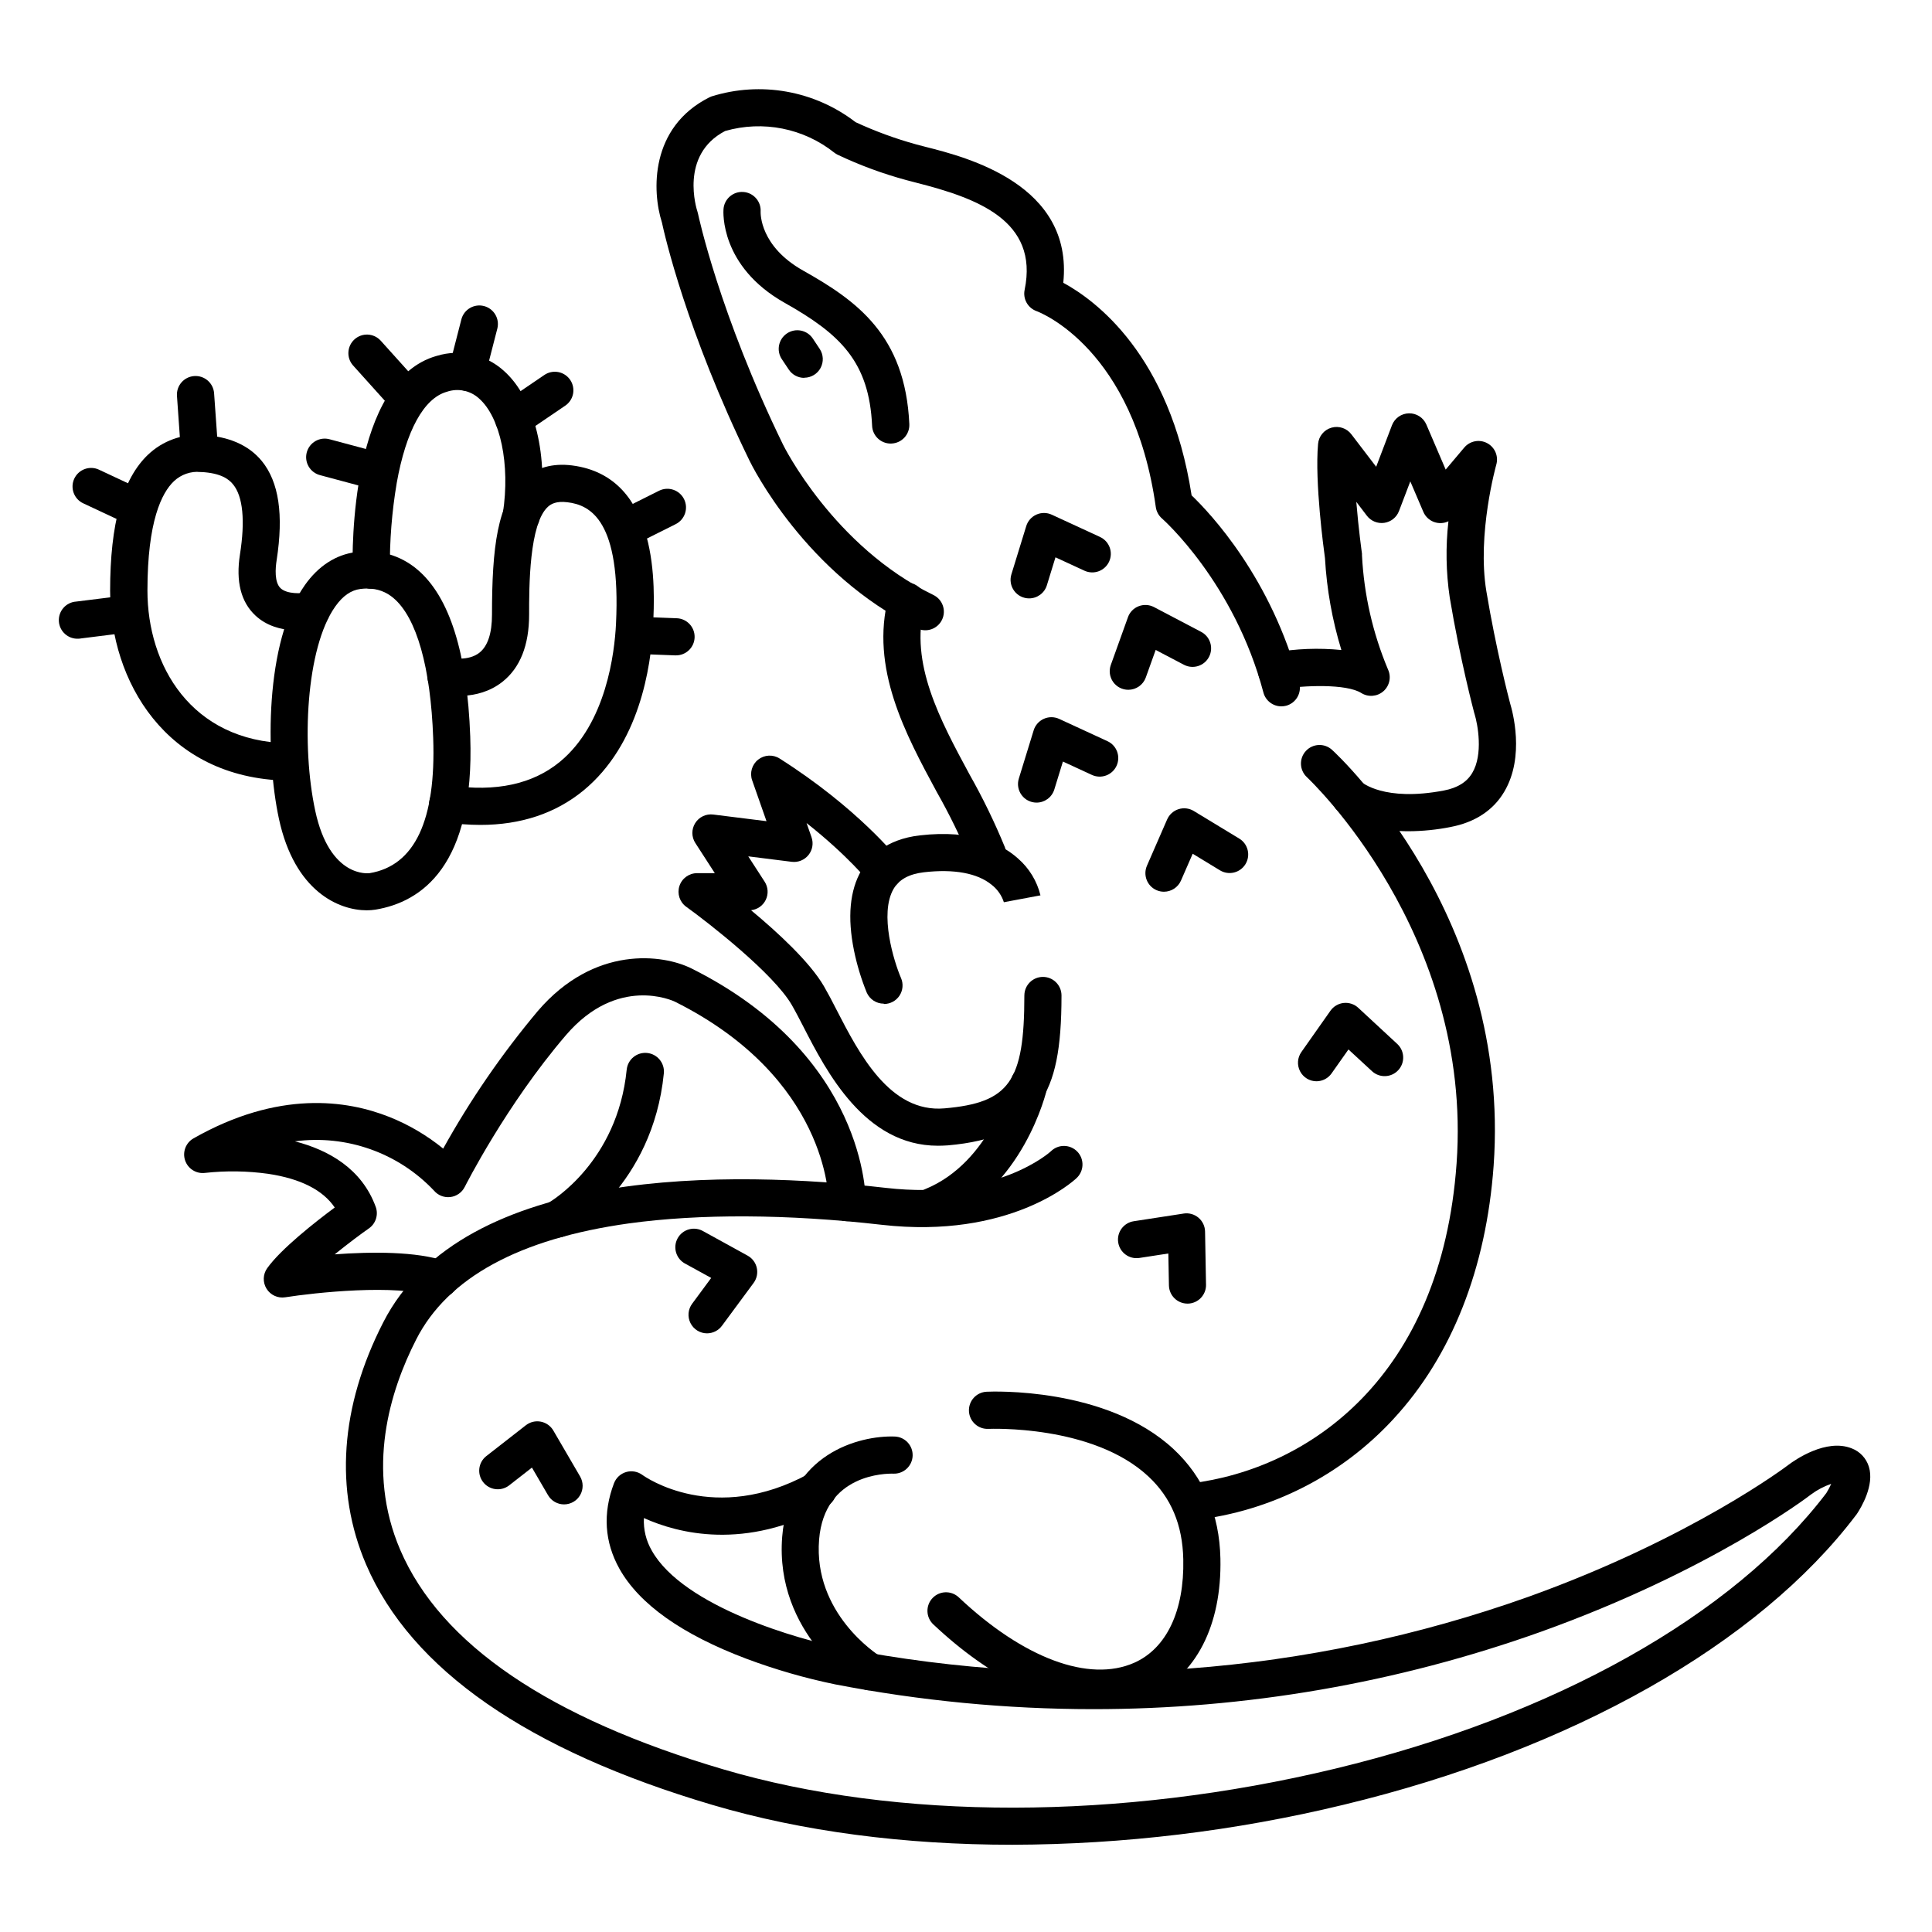
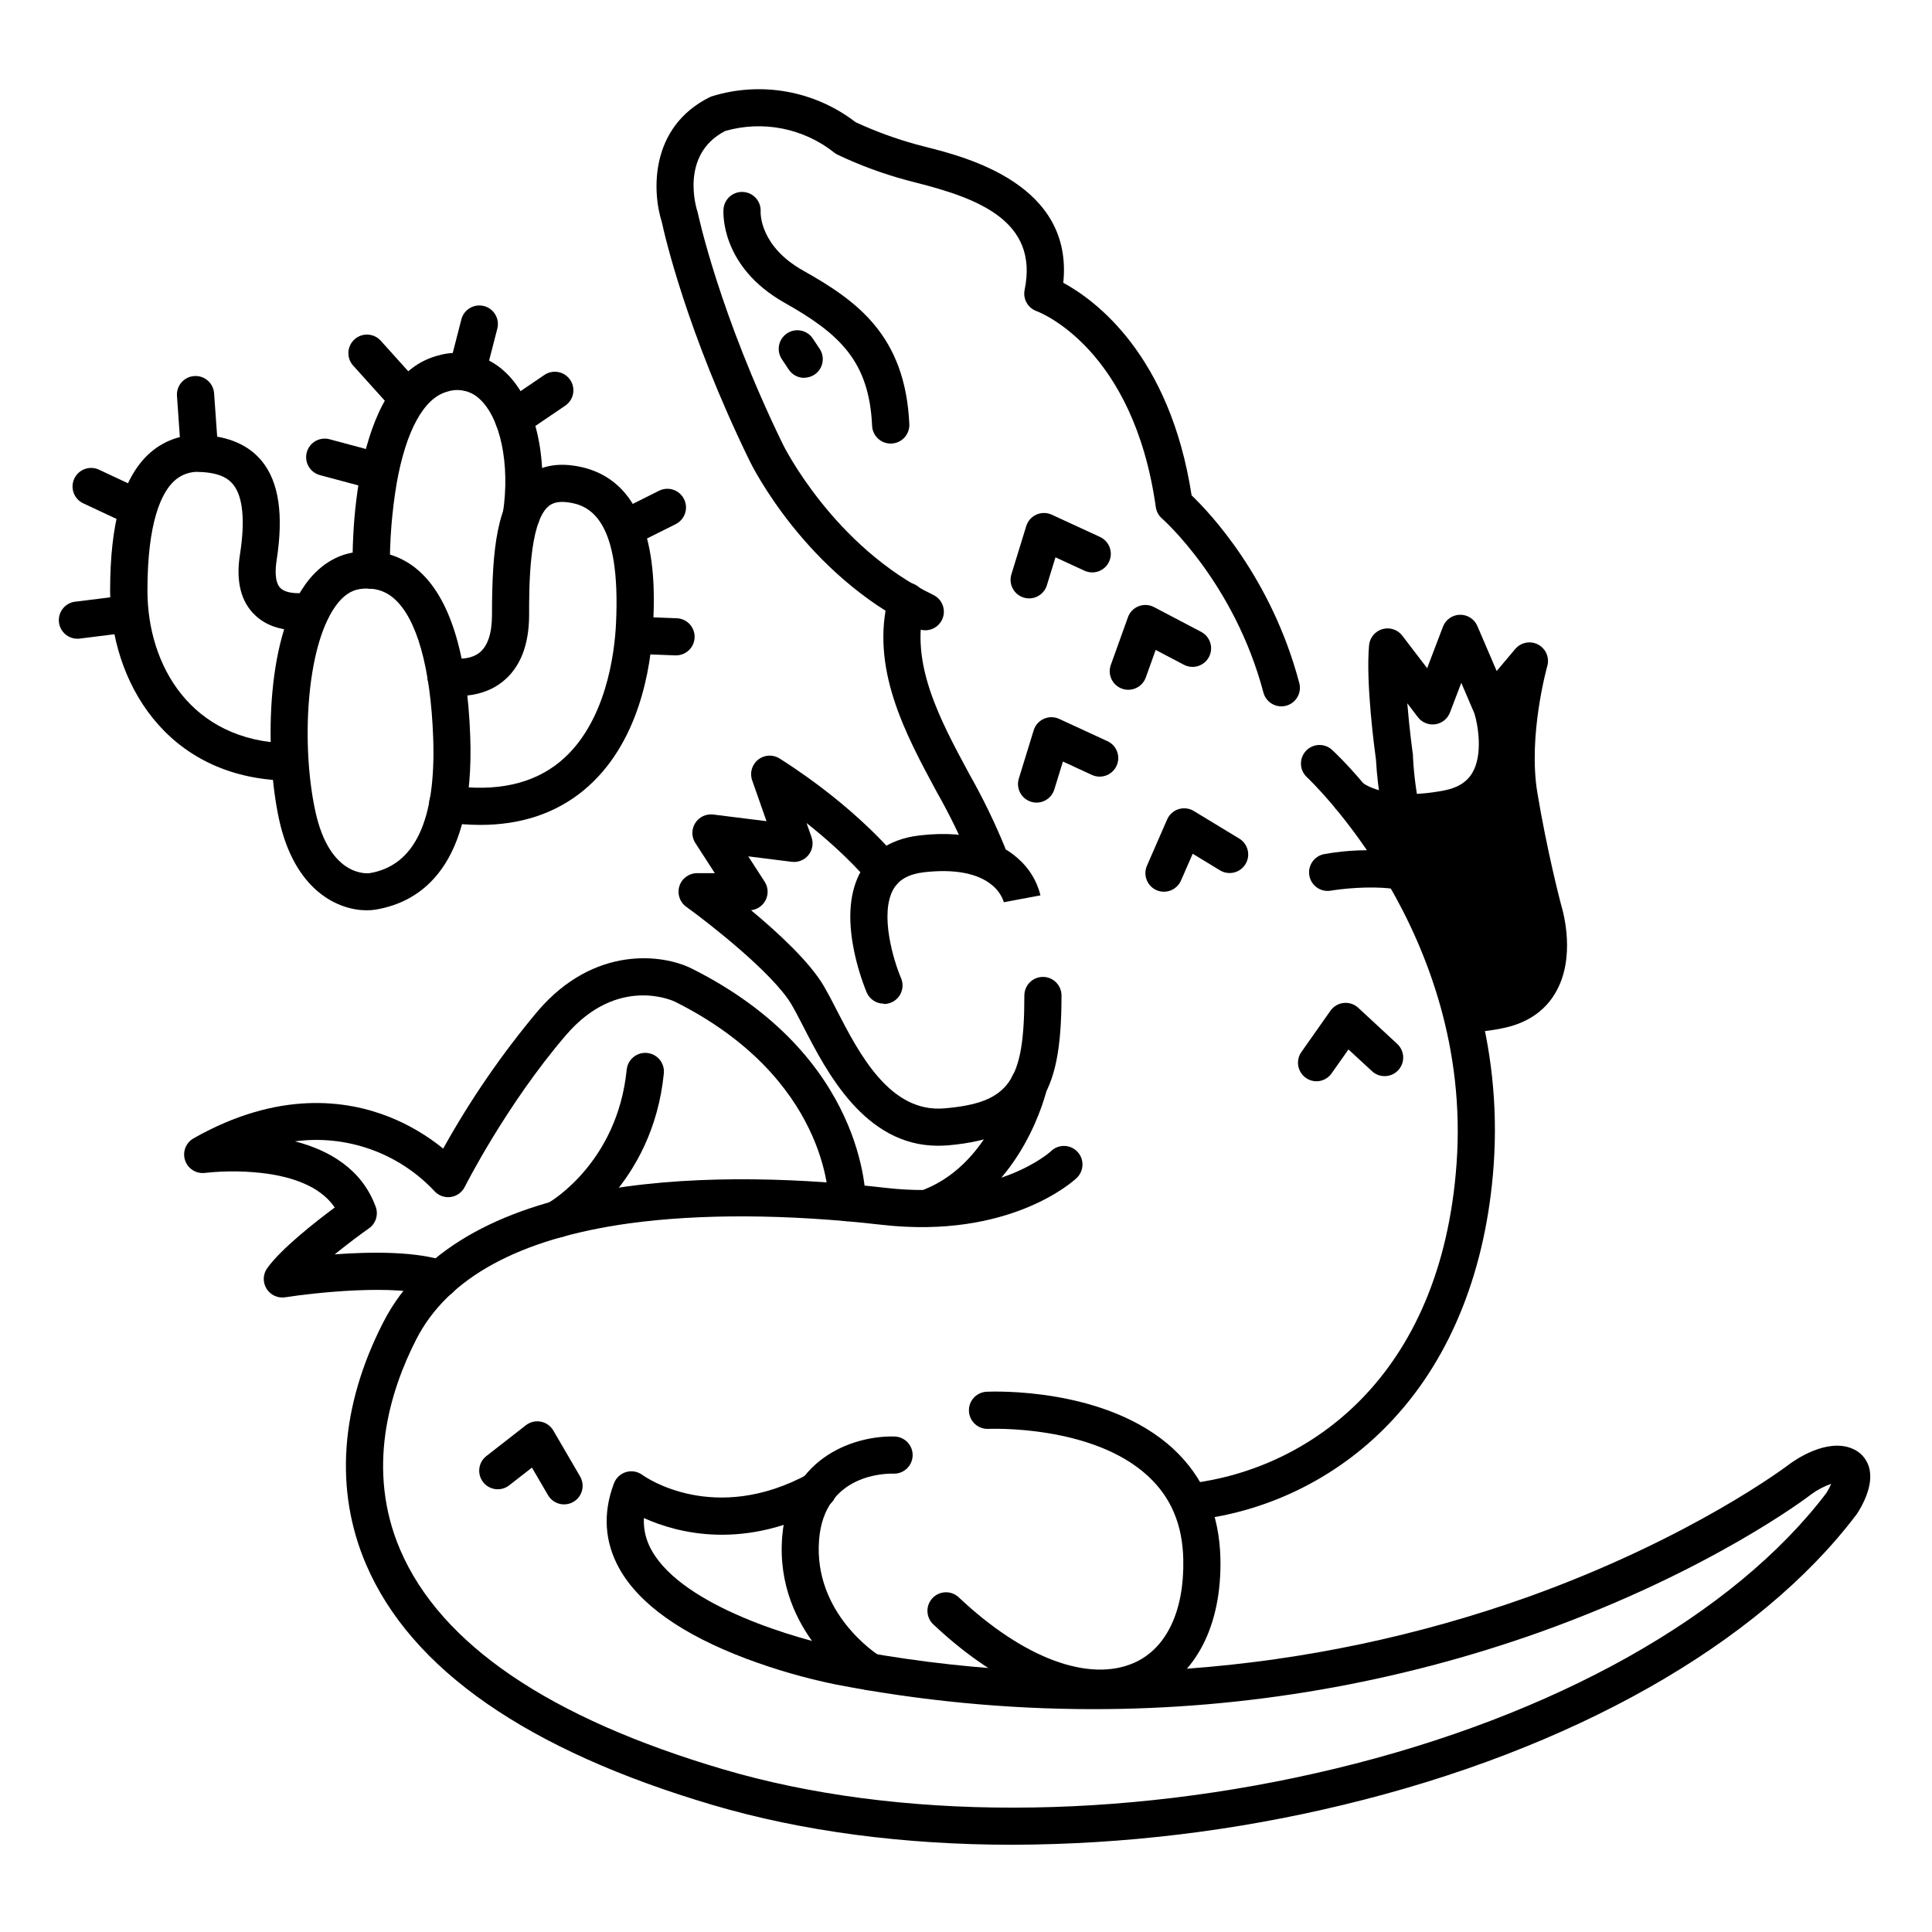
<svg xmlns="http://www.w3.org/2000/svg" fill="#000000" width="800px" height="800px" version="1.1" viewBox="144 144 512 512">
  <g>
    <path d="m380.04 261.55c-2.633 0-4.801-2.066-4.922-4.695-0.777-16.973-8.402-24.285-23.152-32.59-17.199-9.672-16.285-24.207-16.234-24.816 0.188-2.719 2.547-4.766 5.262-4.574 2.719 0.188 4.766 2.547 4.578 5.262 0 0.492-0.176 9.133 11.246 15.559 14.23 8 27.09 17.133 28.164 40.707 0.059 1.305-0.406 2.578-1.285 3.539-0.879 0.965-2.106 1.539-3.41 1.598z" />
    <path d="m357.14 244.14c-1.648 0.004-3.188-0.82-4.102-2.191l-1.832-2.746c-1.52-2.262-0.918-5.324 1.344-6.844 2.262-1.52 5.324-0.918 6.844 1.344l1.832 2.754c1 1.508 1.094 3.445 0.242 5.043-0.852 1.598-2.516 2.598-4.328 2.602z" />
    <path d="m405.7 375.16c-2.039 0-3.863-1.258-4.594-3.16-2.574-6.215-5.531-12.266-8.855-18.117-8.324-15.398-17.711-32.848-12.793-51.691v0.004c0.297-1.297 1.109-2.418 2.246-3.106 1.137-0.691 2.508-0.891 3.793-0.555 1.289 0.34 2.383 1.184 3.039 2.34 0.652 1.16 0.812 2.531 0.438 3.809-3.938 15.094 4.133 30.051 11.945 44.527 3.527 6.227 6.66 12.672 9.379 19.297 0.973 2.535-0.293 5.379-2.824 6.356-0.57 0.207-1.168 0.305-1.773 0.297z" />
    <path d="m483.57 331.19c-2.234-0.004-4.188-1.512-4.754-3.672-7.723-29.176-26.676-45.934-26.863-46.102v0.004c-0.898-0.777-1.484-1.855-1.652-3.031-5.902-41.969-30.574-51.562-31.617-51.945-2.301-0.832-3.641-3.227-3.148-5.621 3.828-18.469-12.793-24.344-28.684-28.398l-2.598-0.68c-6.293-1.699-12.422-3.961-18.312-6.758-0.285-0.145-0.559-0.316-0.816-0.512-8.152-6.492-18.941-8.637-28.957-5.758-12.184 6.336-7.539 20.773-7.332 21.383 0.059 0.184 0.109 0.371 0.148 0.562 0.051 0.254 5.617 26.461 22.516 61.145 0.129 0.277 13.41 27.078 39.863 39.871h-0.004c2.445 1.188 3.469 4.129 2.281 6.574-1.184 2.445-4.125 3.469-6.57 2.281-29.598-14.328-43.836-43.207-44.43-44.43-16.727-34.332-22.562-60.023-23.23-63.172-2.617-8.168-3.246-25.219 12.633-33.16 0.164-0.082 0.328-0.156 0.504-0.215 13.078-4.09 27.332-1.543 38.188 6.82 5.199 2.406 10.586 4.383 16.109 5.902l2.449 0.641c10.941 2.766 39.184 9.969 36.488 36.023 8.414 4.555 28.242 19.039 34.008 56.336 4.922 4.703 21.188 21.934 28.535 49.73 0.336 1.262 0.156 2.606-0.5 3.734-0.656 1.129-1.734 1.953-2.996 2.289-0.41 0.102-0.832 0.156-1.258 0.156z" />
-     <path d="m517.35 364.29c-13.188 0-18.824-5.391-19.551-6.148l7.106-6.809-0.109-0.109c0.059 0.059 5.973 5.293 21.836 2.273 3.602-0.688 6.07-2.203 7.527-4.656 2.953-4.922 1.445-12.93 0.621-15.598l-0.07-0.215c-0.148-0.57-3.758-14.16-6.516-30.691-0.992-6.688-1.105-13.473-0.344-20.191-1.211 0.582-2.606 0.641-3.859 0.172-1.258-0.473-2.266-1.438-2.793-2.672l-3.453-8.07-3 7.871-0.004 0.004c-0.637 1.664-2.125 2.852-3.891 3.109-1.762 0.254-3.527-0.465-4.609-1.879l-2.805-3.68c0.582 7.191 1.484 13.609 1.504 13.727 0.02 0.117 0 0.297 0 0.441 0.523 10.402 2.856 20.637 6.891 30.238 0.922 1.977 0.434 4.324-1.203 5.769-1.633 1.445-4.027 1.641-5.875 0.48-3.938-2.469-15.074-2.078-21.719-0.984h0.004c-2.66 0.387-5.141-1.43-5.57-4.082s1.348-5.16 3.996-5.633c5.945-1.062 12.008-1.297 18.016-0.695-2.422-7.914-3.883-16.086-4.348-24.348-0.324-2.32-2.734-20.191-1.832-30.238 0.164-2.043 1.578-3.769 3.551-4.336 1.969-0.566 4.086 0.152 5.305 1.797l6.543 8.562 4.184-10.992c0.715-1.875 2.492-3.129 4.5-3.168 2.004-0.043 3.832 1.137 4.621 2.981l5.117 11.926 4.922-5.836v0.004c1.496-1.777 4.027-2.266 6.074-1.172 2.051 1.09 3.055 3.465 2.418 5.695-0.051 0.188-5.156 18.41-2.629 33.574 2.559 15.352 5.953 28.418 6.289 29.676 0.59 1.969 4.016 14.082-1.566 23.457-2.902 4.922-7.793 8.098-14.16 9.309v0.004c-3.66 0.73-7.383 1.109-11.117 1.133z" />
+     <path d="m517.35 364.29c-13.188 0-18.824-5.391-19.551-6.148l7.106-6.809-0.109-0.109c0.059 0.059 5.973 5.293 21.836 2.273 3.602-0.688 6.07-2.203 7.527-4.656 2.953-4.922 1.445-12.93 0.621-15.598l-0.07-0.215l-3.453-8.07-3 7.871-0.004 0.004c-0.637 1.664-2.125 2.852-3.891 3.109-1.762 0.254-3.527-0.465-4.609-1.879l-2.805-3.68c0.582 7.191 1.484 13.609 1.504 13.727 0.02 0.117 0 0.297 0 0.441 0.523 10.402 2.856 20.637 6.891 30.238 0.922 1.977 0.434 4.324-1.203 5.769-1.633 1.445-4.027 1.641-5.875 0.48-3.938-2.469-15.074-2.078-21.719-0.984h0.004c-2.66 0.387-5.141-1.43-5.57-4.082s1.348-5.16 3.996-5.633c5.945-1.062 12.008-1.297 18.016-0.695-2.422-7.914-3.883-16.086-4.348-24.348-0.324-2.32-2.734-20.191-1.832-30.238 0.164-2.043 1.578-3.769 3.551-4.336 1.969-0.566 4.086 0.152 5.305 1.797l6.543 8.562 4.184-10.992c0.715-1.875 2.492-3.129 4.5-3.168 2.004-0.043 3.832 1.137 4.621 2.981l5.117 11.926 4.922-5.836v0.004c1.496-1.777 4.027-2.266 6.074-1.172 2.051 1.09 3.055 3.465 2.418 5.695-0.051 0.188-5.156 18.41-2.629 33.574 2.559 15.352 5.953 28.418 6.289 29.676 0.59 1.969 4.016 14.082-1.566 23.457-2.902 4.922-7.793 8.098-14.16 9.309v0.004c-3.66 0.73-7.383 1.109-11.117 1.133z" />
    <path d="m460.02 546.97c-2.719 0.164-5.055-1.906-5.215-4.625-0.164-2.715 1.906-5.051 4.625-5.215 31.488-3.836 66.539-28.133 70.582-84.82 4.359-61.008-39.211-101.9-39.656-102.34-2-1.84-2.129-4.953-0.289-6.953 1.84-2 4.949-2.129 6.949-0.289 1.969 1.781 47.508 44.508 42.812 110.21-1.969 27.199-11.098 50.383-26.48 67.031h0.004c-13.777 15-32.496 24.535-52.734 26.852-0.195 0.066-0.395 0.113-0.598 0.148z" />
    <path d="m378.21 409.98c-1.961 0.008-3.738-1.152-4.523-2.953-1.461-3.594-2.586-7.316-3.367-11.117-1.789-8.797-1.133-15.961 1.969-21.266 2.117-3.66 6.523-8.227 15.457-9.258 14.141-1.633 21.984 2.449 26.086 6.168 2.922 2.555 4.984 5.949 5.906 9.723l-9.672 1.812v0.098c-0.578-1.859-1.715-3.5-3.25-4.695-3.758-3.102-9.969-4.25-17.949-3.336-3.938 0.461-6.602 1.91-8.059 4.41-3.836 6.594 0.098 19.266 1.969 23.617v-0.004c0.668 1.523 0.516 3.281-0.395 4.672-0.914 1.391-2.469 2.223-4.129 2.219z" />
    <path d="m392.55 447.63c-19.387 0-29.52-19.609-35.641-31.539-1.113-2.164-2.176-4.211-3.109-5.816-4.82-8.266-21.805-21.551-27.938-25.969v0.004c-1.734-1.246-2.465-3.469-1.812-5.504 0.656-2.031 2.551-3.41 4.688-3.41h4.695l-5.156-7.981h-0.004c-1.039-1.605-1.055-3.664-0.039-5.285 1.016-1.621 2.875-2.508 4.773-2.273l14.121 1.762-3.797-10.824h-0.004c-0.695-1.98-0.055-4.184 1.59-5.484 1.645-1.305 3.934-1.422 5.703-0.289 20.664 13.125 31.027 26.184 31.488 26.734 1.684 2.133 1.32 5.227-0.812 6.914-2.133 1.684-5.227 1.32-6.91-0.812-0.078-0.098-5.676-7.094-16.641-15.742l1.32 3.758h-0.004c0.566 1.605 0.262 3.394-0.809 4.719-1.07 1.328-2.754 2.008-4.445 1.793l-11.512-1.445 4.34 6.711c0.93 1.434 1.047 3.246 0.312 4.789-0.734 1.543-2.215 2.594-3.914 2.777 7.106 5.902 15.566 13.719 19.297 20.113 1.062 1.832 2.176 3.938 3.356 6.269 5.953 11.562 14.129 27.406 28.613 26.125 17.211-1.496 21.164-7.086 21.164-29.914h0.004c0-2.719 2.199-4.922 4.918-4.922s4.922 2.203 4.922 4.922c0 14.219-1.684 22.465-5.797 28.449-4.625 6.731-12.145 10.215-24.355 11.277-0.906 0.055-1.77 0.094-2.606 0.094z" />
    <path d="m391.04 468.61c-2.356 0.004-4.383-1.656-4.84-3.969-0.453-2.309 0.789-4.617 2.973-5.508 17.594-7.191 22.691-28.715 22.742-28.93h-0.004c0.605-2.648 3.246-4.305 5.894-3.699 2.648 0.605 4.305 3.246 3.699 5.894-0.246 1.082-6.336 26.734-28.605 35.848-0.59 0.238-1.219 0.363-1.859 0.363z" />
    <path d="m412.26 632.88c-28.535 0-55.605-3.512-79.418-10.547-48.953-14.457-79.871-35.898-91.816-63.715-8.441-19.68-6.887-41.859 4.535-64.176 21.371-41.809 92.633-40.273 133.21-35.641 29.453 3.375 43.57-9.555 43.711-9.684 0.941-0.938 2.223-1.457 3.551-1.434s2.59 0.578 3.504 1.547c0.91 0.969 1.391 2.266 1.328 3.59-0.059 1.328-0.652 2.578-1.645 3.461-0.699 0.66-17.633 16.176-51.57 12.301-25.031-2.863-48.215-2.953-67.02-0.363-29.027 4.055-47.969 14.387-56.305 30.699-7.008 13.688-13.422 34.441-4.262 55.812 10.734 25.004 39.527 44.574 85.609 58.164 46.082 13.59 105.17 13.539 162.14-0.176 58.156-14.004 105.59-40.629 130.21-73.07l-0.004-0.004c0.484-0.77 0.906-1.578 1.27-2.41-1.898 0.652-3.688 1.59-5.305 2.785-0.984 0.777-26.727 20.309-71.598 36.406h0.004c-38.113 13.602-78.285 20.539-118.75 20.516-22.918-0.012-45.781-2.211-68.281-6.562-7.992-1.648-15.844-3.91-23.488-6.769-17.102-6.445-28.449-14.477-33.723-23.891-3.938-7.066-4.449-14.68-1.438-22.633h0.004c0.543-1.441 1.734-2.543 3.211-2.981 1.48-0.434 3.074-0.148 4.316 0.766 0.746 0.543 19.07 13.422 44.184-0.355l-0.004 0.004c2.383-1.309 5.375-0.438 6.684 1.945 1.305 2.383 0.434 5.375-1.949 6.684-21.707 11.898-39.527 7.203-48.512 3.148-0.156 3.016 0.57 6.008 2.086 8.621 8.363 14.918 39.273 23.684 50.469 25.809 60.723 11.875 123.52 7.195 181.82-13.551 43.445-15.598 68.734-34.812 68.988-35.012 1.633-1.23 9.93-7.047 16.727-4.328 2.176 0.836 3.848 2.625 4.535 4.852 1.523 4.922-2.047 10.824-3.18 12.527l-0.176 0.234c-25.93 34.293-75.445 62.289-135.85 76.832-28.754 6.957-58.227 10.512-87.812 10.598z" />
    <path d="m435.72 596.27c-13.57 0-29.332-7.598-44.387-21.797h-0.004c-1.977-1.863-2.07-4.981-0.207-6.957 1.867-1.98 4.981-2.07 6.957-0.207 17.141 16.176 34.527 22.633 46.504 17.34 8.562-3.797 13.293-13.777 13-27.395-0.195-9.18-3.227-16.375-9.258-21.992-14.762-13.777-42.117-12.605-42.383-12.594v-0.004c-2.715 0.133-5.027-1.961-5.16-4.68-0.133-2.715 1.961-5.027 4.68-5.16 1.289-0.059 31.762-1.359 49.562 15.223 7.969 7.43 12.145 17.172 12.398 28.988 0.383 17.711-6.484 31.105-18.844 36.594-4.055 1.777-8.434 2.676-12.859 2.641z" />
    <path d="m374.53 591.96c-0.91 0-1.801-0.258-2.578-0.738-0.926-0.57-22.68-14.355-20.664-39.961 1.742-21.844 20.289-26.902 29.836-26.566 2.719 0.102 4.836 2.391 4.734 5.106-0.105 2.719-2.391 4.836-5.109 4.734-1.879-0.059-18.254 0-19.68 17.465-1.566 19.523 15.301 30.367 16.02 30.82 1.863 1.164 2.731 3.422 2.121 5.535-0.605 2.109-2.539 3.562-4.738 3.559z" />
    <path d="m260.57 487.86c-0.551 0-1.098-0.094-1.613-0.273-9.84-3.426-31.773-0.984-39.359 0.207h-0.004c-1.957 0.312-3.91-0.582-4.957-2.269-1.043-1.684-0.977-3.832 0.176-5.445 3.672-5.144 12.793-12.289 17.898-16.078-3.141-4.633-9.043-7.637-17.625-8.926h0.004c-5.547-0.773-11.164-0.855-16.73-0.246-2.332 0.305-4.555-1.082-5.305-3.309-0.75-2.231 0.184-4.68 2.227-5.844 22.523-12.793 40.648-10.156 51.895-5.676 5.156 2.055 9.965 4.887 14.27 8.391 7.176-12.922 15.57-25.129 25.07-36.457 15.016-17.523 33.219-15.047 40.746-11.277 46.25 23.105 46.199 60.547 46.18 62.129l0.004 0.004c-0.043 2.711-2.277 4.879-4.988 4.84-2.711-0.039-4.879-2.258-4.852-4.969 0-1.367-0.305-32.984-40.738-53.203-0.582-0.277-15.223-7.055-28.879 8.855-15.883 18.52-26.715 40.008-26.824 40.227l-0.004-0.004c-0.738 1.48-2.168 2.492-3.812 2.691-1.641 0.199-3.273-0.441-4.344-1.707-9.469-10.016-23.176-14.871-36.84-13.055 8.953 2.32 17.711 7.254 21.402 17.359v-0.004c0.762 2.09 0.027 4.43-1.793 5.707-1.969 1.367-5.5 3.996-9.074 6.887 9.586-0.707 21.707-0.836 29.52 1.859l0.004 0.004c2.277 0.781 3.656 3.094 3.258 5.473-0.402 2.375-2.465 4.109-4.871 4.102z" />
    <path d="m291.76 471.96c-2.231 0-4.18-1.5-4.754-3.656-0.57-2.156 0.379-4.426 2.312-5.531 0.758-0.441 18.312-10.824 20.762-35.297h0.004c0.27-2.719 2.691-4.699 5.41-4.43 2.719 0.273 4.699 2.695 4.43 5.414-2.953 29.676-24.766 42.312-25.691 42.863h-0.004c-0.75 0.426-1.602 0.645-2.469 0.637z" />
    <path d="m241.18 385.24c-7.312 0-19.109-4.922-23.273-24.305-3.562-16.609-3.769-46.789 6.887-61.883 3.551-5.039 8.195-8.051 13.43-8.727l0.004-0.004c5.894-0.922 11.895 0.777 16.426 4.656 8.473 7.184 13.164 22.062 13.965 44.211 1.219 34.301-12.98 43.875-25.113 45.875-0.77 0.121-1.547 0.18-2.324 0.176zm0.227-85.285c-0.633 0.008-1.27 0.051-1.898 0.129-2.5 0.324-4.684 1.84-6.66 4.644-7.766 10.98-9.023 36.859-5.312 54.121 3.856 18.047 14.285 16.551 14.395 16.551 11.977-1.969 17.645-14.012 16.867-35.816-0.668-18.695-4.387-31.883-10.488-37.059h-0.004c-1.906-1.672-4.363-2.574-6.898-2.539z" />
    <path d="m271.29 362.61c-3.129-0.008-6.258-0.246-9.355-0.707-1.293-0.188-2.457-0.883-3.238-1.93-0.781-1.043-1.113-2.359-0.926-3.648 0.391-2.691 2.891-4.555 5.582-4.164 12.062 1.762 21.824-0.355 29.027-6.277 12.301-10.137 14.496-28.941 14.867-36.566 1.328-27.258-6.711-31.488-12.879-32.215-2.953-0.375-4.34 0.473-5.106 1.152-5.047 4.457-5.047 21.391-5.039 28.633 0 8.117-2.391 14.109-7.094 17.82-6.723 5.285-15.164 3.445-16.109 3.219-2.644-0.633-4.277-3.285-3.648-5.93 0.633-2.644 3.285-4.277 5.93-3.644 0.176 0 4.781 0.984 7.785-1.406 2.184-1.762 3.297-5.137 3.297-10.055 0-17.711 1.398-29.855 8.375-36.016 3.387-2.953 7.715-4.184 12.84-3.531 23.398 2.953 21.953 32.688 21.473 42.461-0.543 11.09-3.652 31.488-18.441 43.68-7.383 6.055-16.555 9.125-27.34 9.125z" />
    <path d="m220.15 350.88h-0.109c-32.195-0.688-46.859-26.566-46.859-50.293 0-17.852 3.277-29.648 10.047-36.094h0.004c3.859-3.676 9.086-5.562 14.402-5.207 6.988 0.344 12.281 2.676 15.742 6.887 4.535 5.57 5.805 14.16 3.938 26.273-0.336 2.098-0.641 5.902 1.074 7.469 1.711 1.566 5.519 1.406 7.113 1.062 2.621-0.527 5.184 1.129 5.777 3.734 0.59 2.609-1.008 5.211-3.602 5.863-0.984 0.234-10.027 2.106-15.988-3.453-3.848-3.59-5.227-9.043-4.094-16.207 1.406-8.934 0.789-15.34-1.812-18.527-1.043-1.289-3.078-3.039-8.57-3.305v-0.004c-2.633-0.25-5.242 0.652-7.152 2.477-3.188 3.039-6.988 10.539-6.988 28.969 0 19.738 11.512 39.91 37.227 40.453 2.715 0.027 4.898 2.254 4.871 4.969-0.027 2.719-2.254 4.898-4.969 4.871z" />
    <path d="m242.38 300.02c-2.672 0-4.852-2.125-4.922-4.793-0.129-5.156-0.641-50.547 22.316-56.926v0.004c6.188-1.891 12.91-0.395 17.711 3.934 8.254 7.301 11.996 22.691 9.516 39.191v0.004c-0.402 2.688-2.906 4.539-5.594 4.137-2.688-0.402-4.539-2.906-4.137-5.594 1.969-12.891-0.66-25.379-6.309-30.367-2.301-2.113-5.574-2.801-8.531-1.789-6.109 1.703-10.824 10.301-13.305 24.227l0.004-0.004c-1.281 7.59-1.887 15.273-1.812 22.969 0.051 2.691-2.07 4.922-4.762 5.008z" />
    <path d="m267.74 247.58c-0.414 0-0.828-0.055-1.23-0.16-2.625-0.68-4.203-3.356-3.531-5.981l3.316-12.898v-0.004c0.723-2.574 3.375-4.098 5.965-3.43 2.59 0.668 4.172 3.285 3.559 5.891l-3.316 12.891c-0.559 2.172-2.519 3.688-4.762 3.691z" />
    <path d="m280.08 259.8c-2.16 0-4.066-1.406-4.703-3.469s0.145-4.297 1.93-5.516l10.902-7.41c1.078-0.754 2.414-1.047 3.711-0.809 1.297 0.234 2.441 0.984 3.184 2.074 0.742 1.09 1.012 2.43 0.758 3.723-0.258 1.293-1.023 2.426-2.125 3.152l-10.902 7.41c-0.812 0.551-1.773 0.844-2.754 0.844z" />
    <path d="m251.14 253.5c-1.395 0-2.727-0.594-3.66-1.633l-9.957-11.062c-1.754-2.023-1.562-5.082 0.43-6.875 1.992-1.793 5.051-1.66 6.883 0.293l9.957 11.059v0.004c1.301 1.441 1.633 3.516 0.844 5.293-0.789 1.777-2.551 2.922-4.496 2.922z" />
    <path d="m243.54 273.69c-0.434-0.004-0.863-0.059-1.281-0.168l-13.402-3.59c-1.277-0.32-2.375-1.141-3.047-2.277-0.672-1.133-0.855-2.492-0.516-3.766 0.34-1.277 1.18-2.359 2.324-3.012 1.148-0.648 2.508-0.812 3.777-0.453l13.41 3.59 0.004 0.004c2.383 0.637 3.926 2.945 3.606 5.391-0.32 2.449-2.406 4.281-4.875 4.281z" />
    <path d="m309.79 288.91c-2.281 0-4.262-1.57-4.789-3.789-0.523-2.219 0.547-4.508 2.586-5.531l11.07-5.539c2.445-1.215 5.41-0.219 6.625 2.227 1.215 2.445 0.219 5.414-2.227 6.629l-11.059 5.539h-0.004c-0.688 0.324-1.441 0.48-2.203 0.465z" />
    <path d="m323.07 317.68h-0.195l-10.754-0.414h-0.004c-1.305-0.051-2.535-0.617-3.422-1.574-0.887-0.961-1.355-2.231-1.305-3.535 0.105-2.719 2.394-4.836 5.109-4.731l10.754 0.414h0.004c2.715 0.051 4.875 2.297 4.824 5.016-0.051 2.715-2.297 4.875-5.012 4.824z" />
    <path d="m196.91 268.99c-2.586 0.008-4.734-1.988-4.922-4.566l-1.09-15.496c-0.195-2.719 1.852-5.078 4.57-5.269 2.719-0.195 5.078 1.852 5.269 4.57l1.102 15.5v-0.004c0.191 2.707-1.84 5.055-4.547 5.254z" />
    <path d="m179.95 283.38c-0.719 0-1.434-0.156-2.086-0.465l-11.809-5.531v0.004c-2.461-1.156-3.519-4.086-2.367-6.551 1.156-2.461 4.09-3.519 6.551-2.363l11.809 5.531v-0.004c2.09 0.977 3.219 3.273 2.719 5.527-0.5 2.25-2.5 3.852-4.805 3.852z" />
    <path d="m164.82 313.26c-2.715 0.168-5.055-1.902-5.219-4.617-0.164-2.719 1.902-5.055 4.621-5.223l13.285-1.652h-0.004c1.312-0.195 2.644 0.145 3.703 0.945 1.055 0.805 1.742 1.996 1.906 3.309 0.164 1.316-0.207 2.641-1.035 3.68-0.824 1.035-2.035 1.695-3.352 1.828l-13.285 1.664c-0.215 0.047-0.422 0.066-0.621 0.066z" />
    <path d="m416.73 302.58c-1.562 0-3.031-0.742-3.957-1.996-0.93-1.258-1.207-2.879-0.746-4.371l3.938-12.793c0.414-1.355 1.398-2.469 2.695-3.047s2.785-0.57 4.074 0.027l12.793 5.902-0.004 0.004c2.469 1.141 3.543 4.066 2.402 6.531-1.141 2.469-4.066 3.543-6.535 2.402l-7.676-3.543-2.281 7.41c-0.633 2.062-2.543 3.473-4.703 3.473z" />
    <path d="m418.7 356.7c-1.562 0-3.031-0.742-3.957-1.996-0.93-1.258-1.207-2.879-0.746-4.371l3.938-12.793h-0.004c0.418-1.355 1.402-2.469 2.699-3.047 1.297-0.582 2.781-0.57 4.07 0.027l12.793 5.902c2.469 1.141 3.543 4.066 2.402 6.535s-4.066 3.543-6.535 2.402l-7.676-3.543-2.281 7.41c-0.637 2.062-2.543 3.473-4.703 3.473z" />
    <path d="m443.01 326.8c-1.602 0.004-3.102-0.777-4.027-2.086-0.922-1.309-1.148-2.988-0.605-4.496l4.527-12.605c0.461-1.352 1.5-2.434 2.832-2.949 1.32-0.52 2.797-0.445 4.055 0.203l12.508 6.574c2.41 1.25 3.356 4.219 2.106 6.633-1.25 2.414-4.219 3.356-6.633 2.106l-7.508-3.938-2.617 7.301v0.004c-0.703 1.953-2.559 3.258-4.637 3.254z" />
    <path d="m452.46 380.32c-0.676-0.004-1.348-0.145-1.969-0.414-2.488-1.09-3.621-3.988-2.539-6.477l5.352-12.27h0.004c0.566-1.301 1.672-2.293 3.023-2.723 1.355-0.426 2.828-0.25 4.039 0.488l12.043 7.312h0.004c2.324 1.41 3.062 4.438 1.652 6.758-1.41 2.324-4.438 3.066-6.762 1.656l-7.231-4.398-3.109 7.113c-0.781 1.793-2.551 2.949-4.508 2.953z" />
    <path d="m492.89 430.55c-1.836 0-3.516-1.027-4.359-2.656-0.844-1.633-0.711-3.598 0.348-5.098l7.703-10.941c0.816-1.16 2.098-1.914 3.508-2.062 1.414-0.148 2.82 0.32 3.863 1.285l10.332 9.574c1.992 1.848 2.113 4.961 0.266 6.957s-4.965 2.113-6.957 0.266l-6.238-5.758-4.469 6.336v0.004c-0.914 1.305-2.402 2.082-3.996 2.094z" />
-     <path d="m458.7 489.47c-2.68 0-4.867-2.141-4.922-4.82l-0.156-8.461-7.676 1.18c-2.688 0.414-5.199-1.43-5.613-4.117s1.43-5.203 4.117-5.613l13.234-2.035v-0.004c1.406-0.215 2.832 0.184 3.918 1.098 1.086 0.918 1.727 2.254 1.75 3.676l0.254 14.09h0.004c0.047 2.715-2.109 4.957-4.824 5.008z" />
-     <path d="m331.38 497.35c-1.863 0-3.566-1.055-4.398-2.723-0.836-1.664-0.656-3.66 0.465-5.152l5.027-6.809-6.801-3.738c-1.191-0.602-2.09-1.66-2.484-2.938-0.395-1.273-0.258-2.656 0.387-3.824 0.641-1.172 1.734-2.031 3.019-2.379 1.289-0.352 2.664-0.164 3.812 0.52l11.711 6.445c1.246 0.684 2.137 1.871 2.441 3.258 0.305 1.391-0.004 2.844-0.848 3.984l-8.375 11.336c-0.922 1.262-2.391 2.012-3.957 2.019z" />
    <path d="m293.49 542.68c-1.75 0.004-3.375-0.926-4.258-2.441l-4.262-7.312-6.121 4.773c-2.144 1.598-5.176 1.184-6.816-0.926-1.645-2.113-1.301-5.148 0.773-6.836l10.547-8.227h0.004c1.117-0.875 2.562-1.227 3.957-0.957 1.395 0.266 2.609 1.125 3.324 2.352l7.094 12.172c0.887 1.523 0.895 3.402 0.02 4.93-0.875 1.527-2.5 2.469-4.262 2.473z" />
  </g>
</svg>